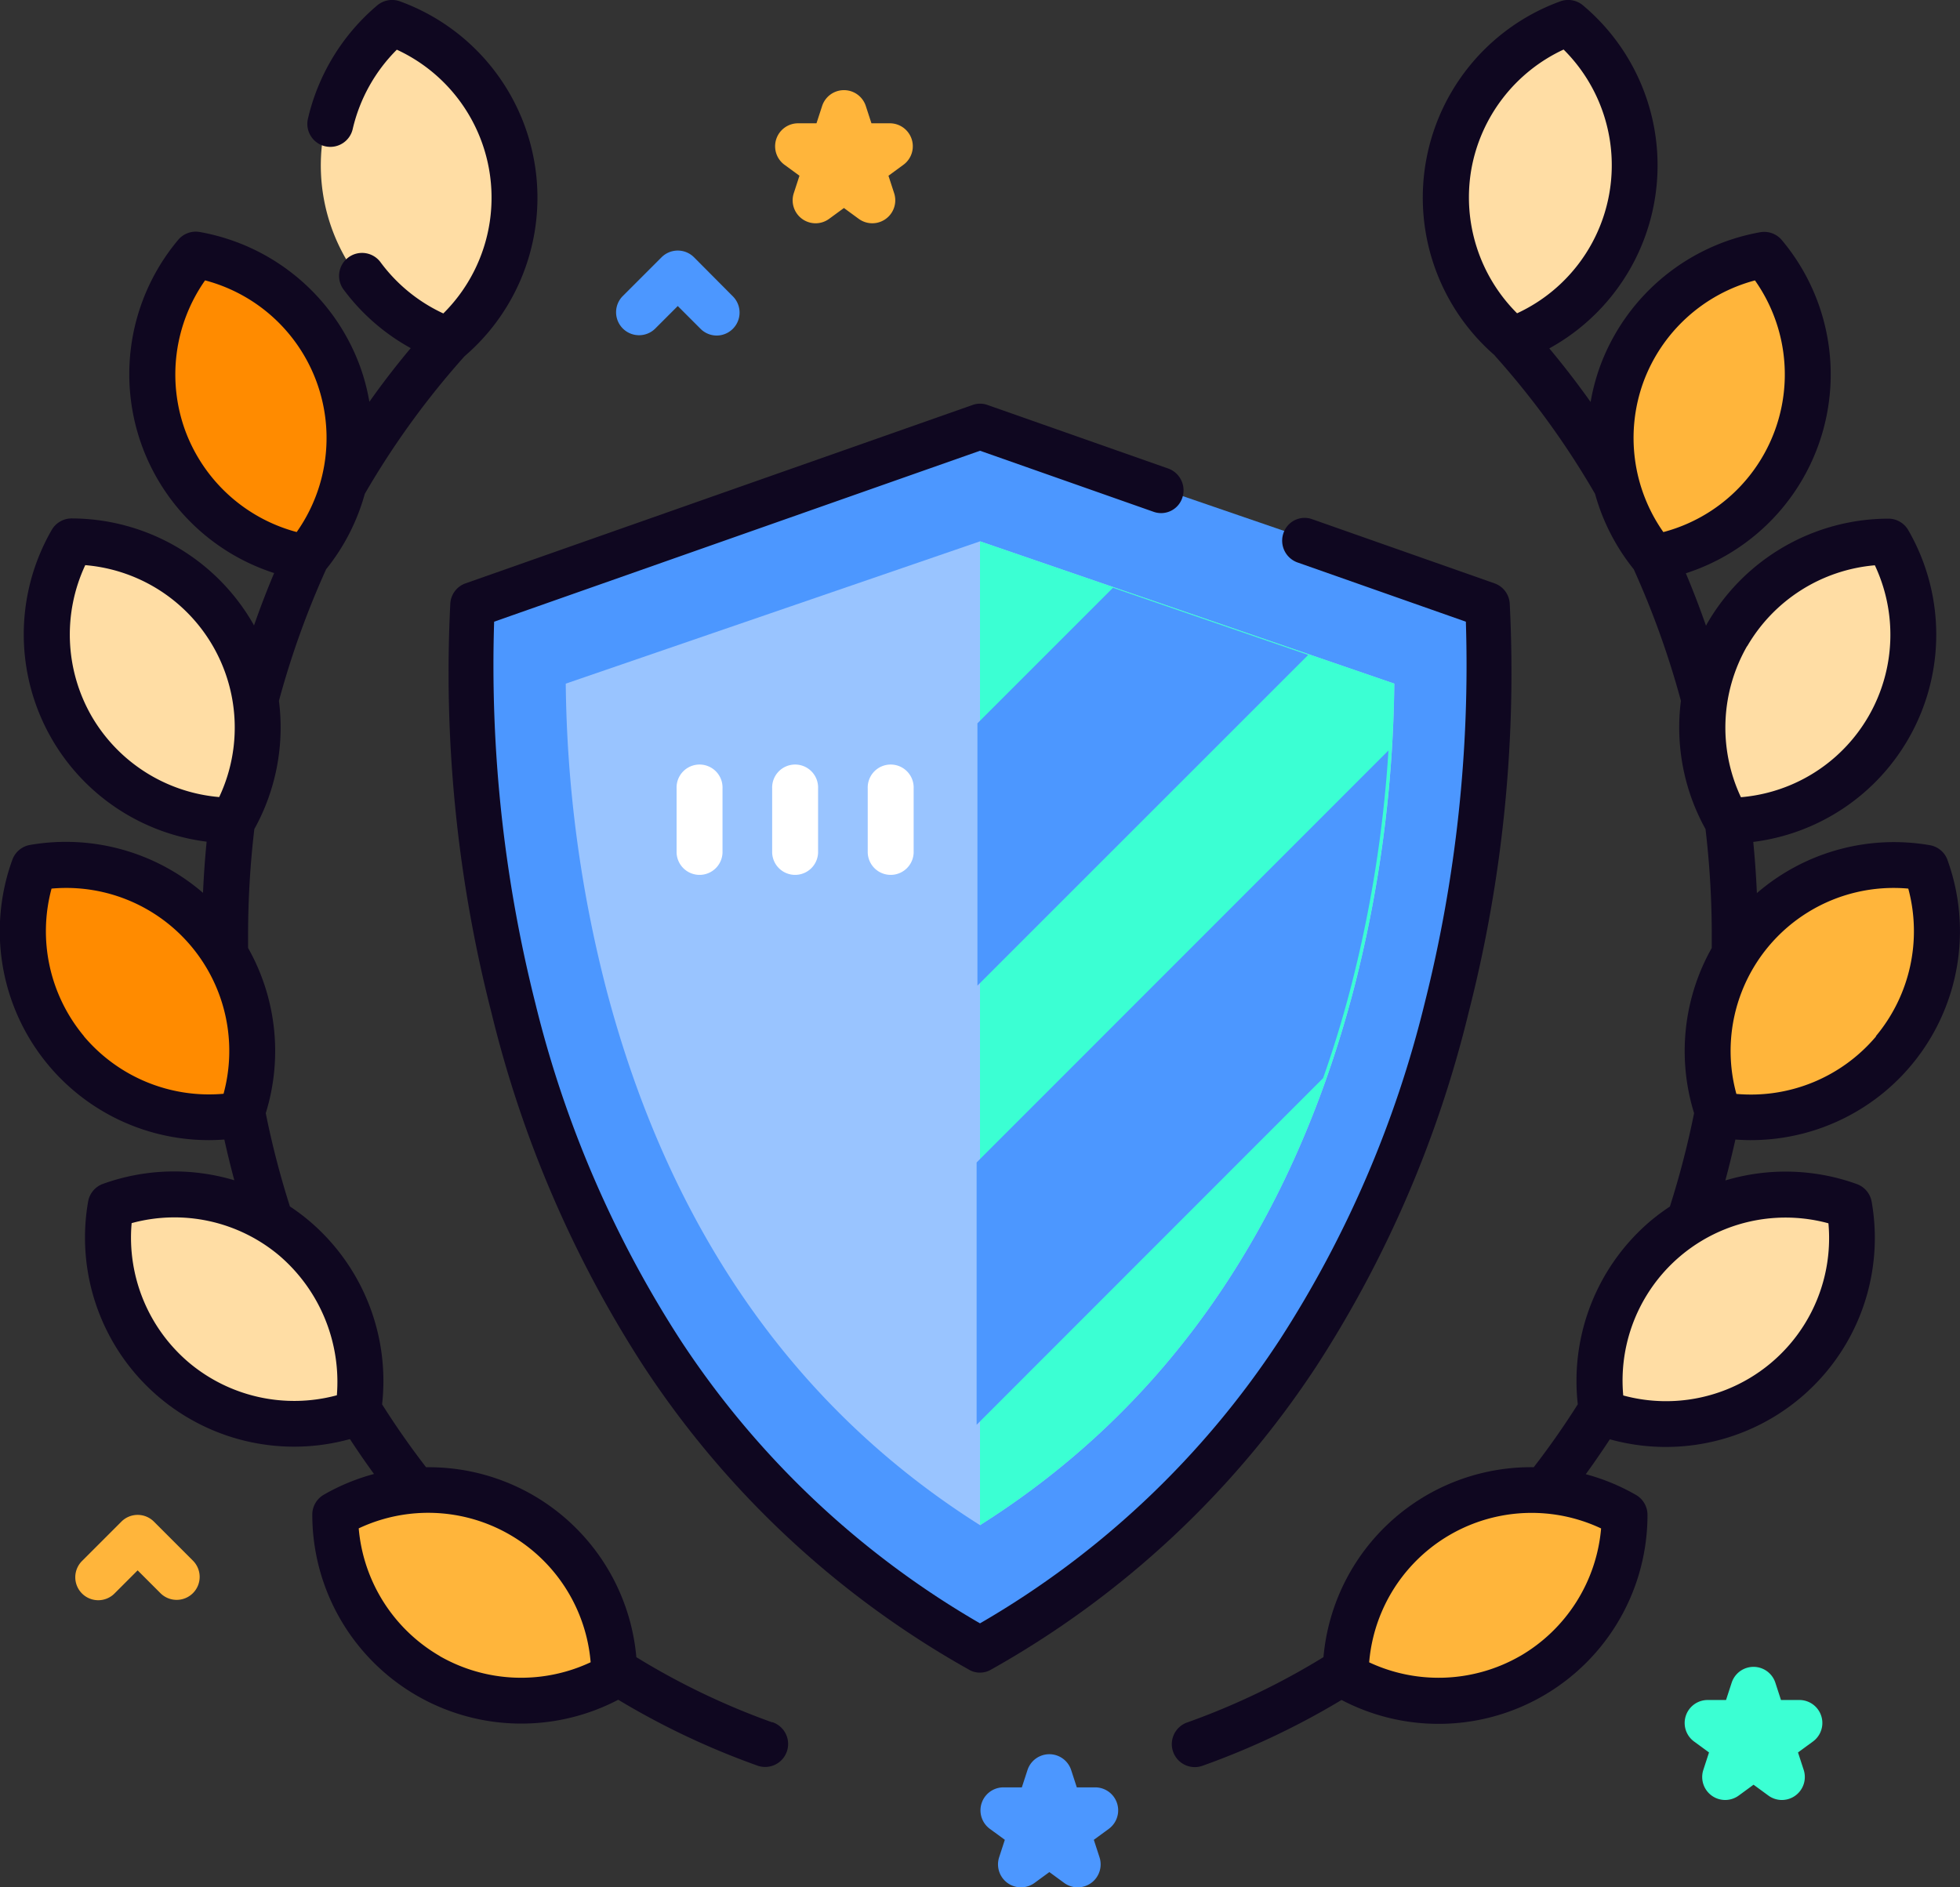
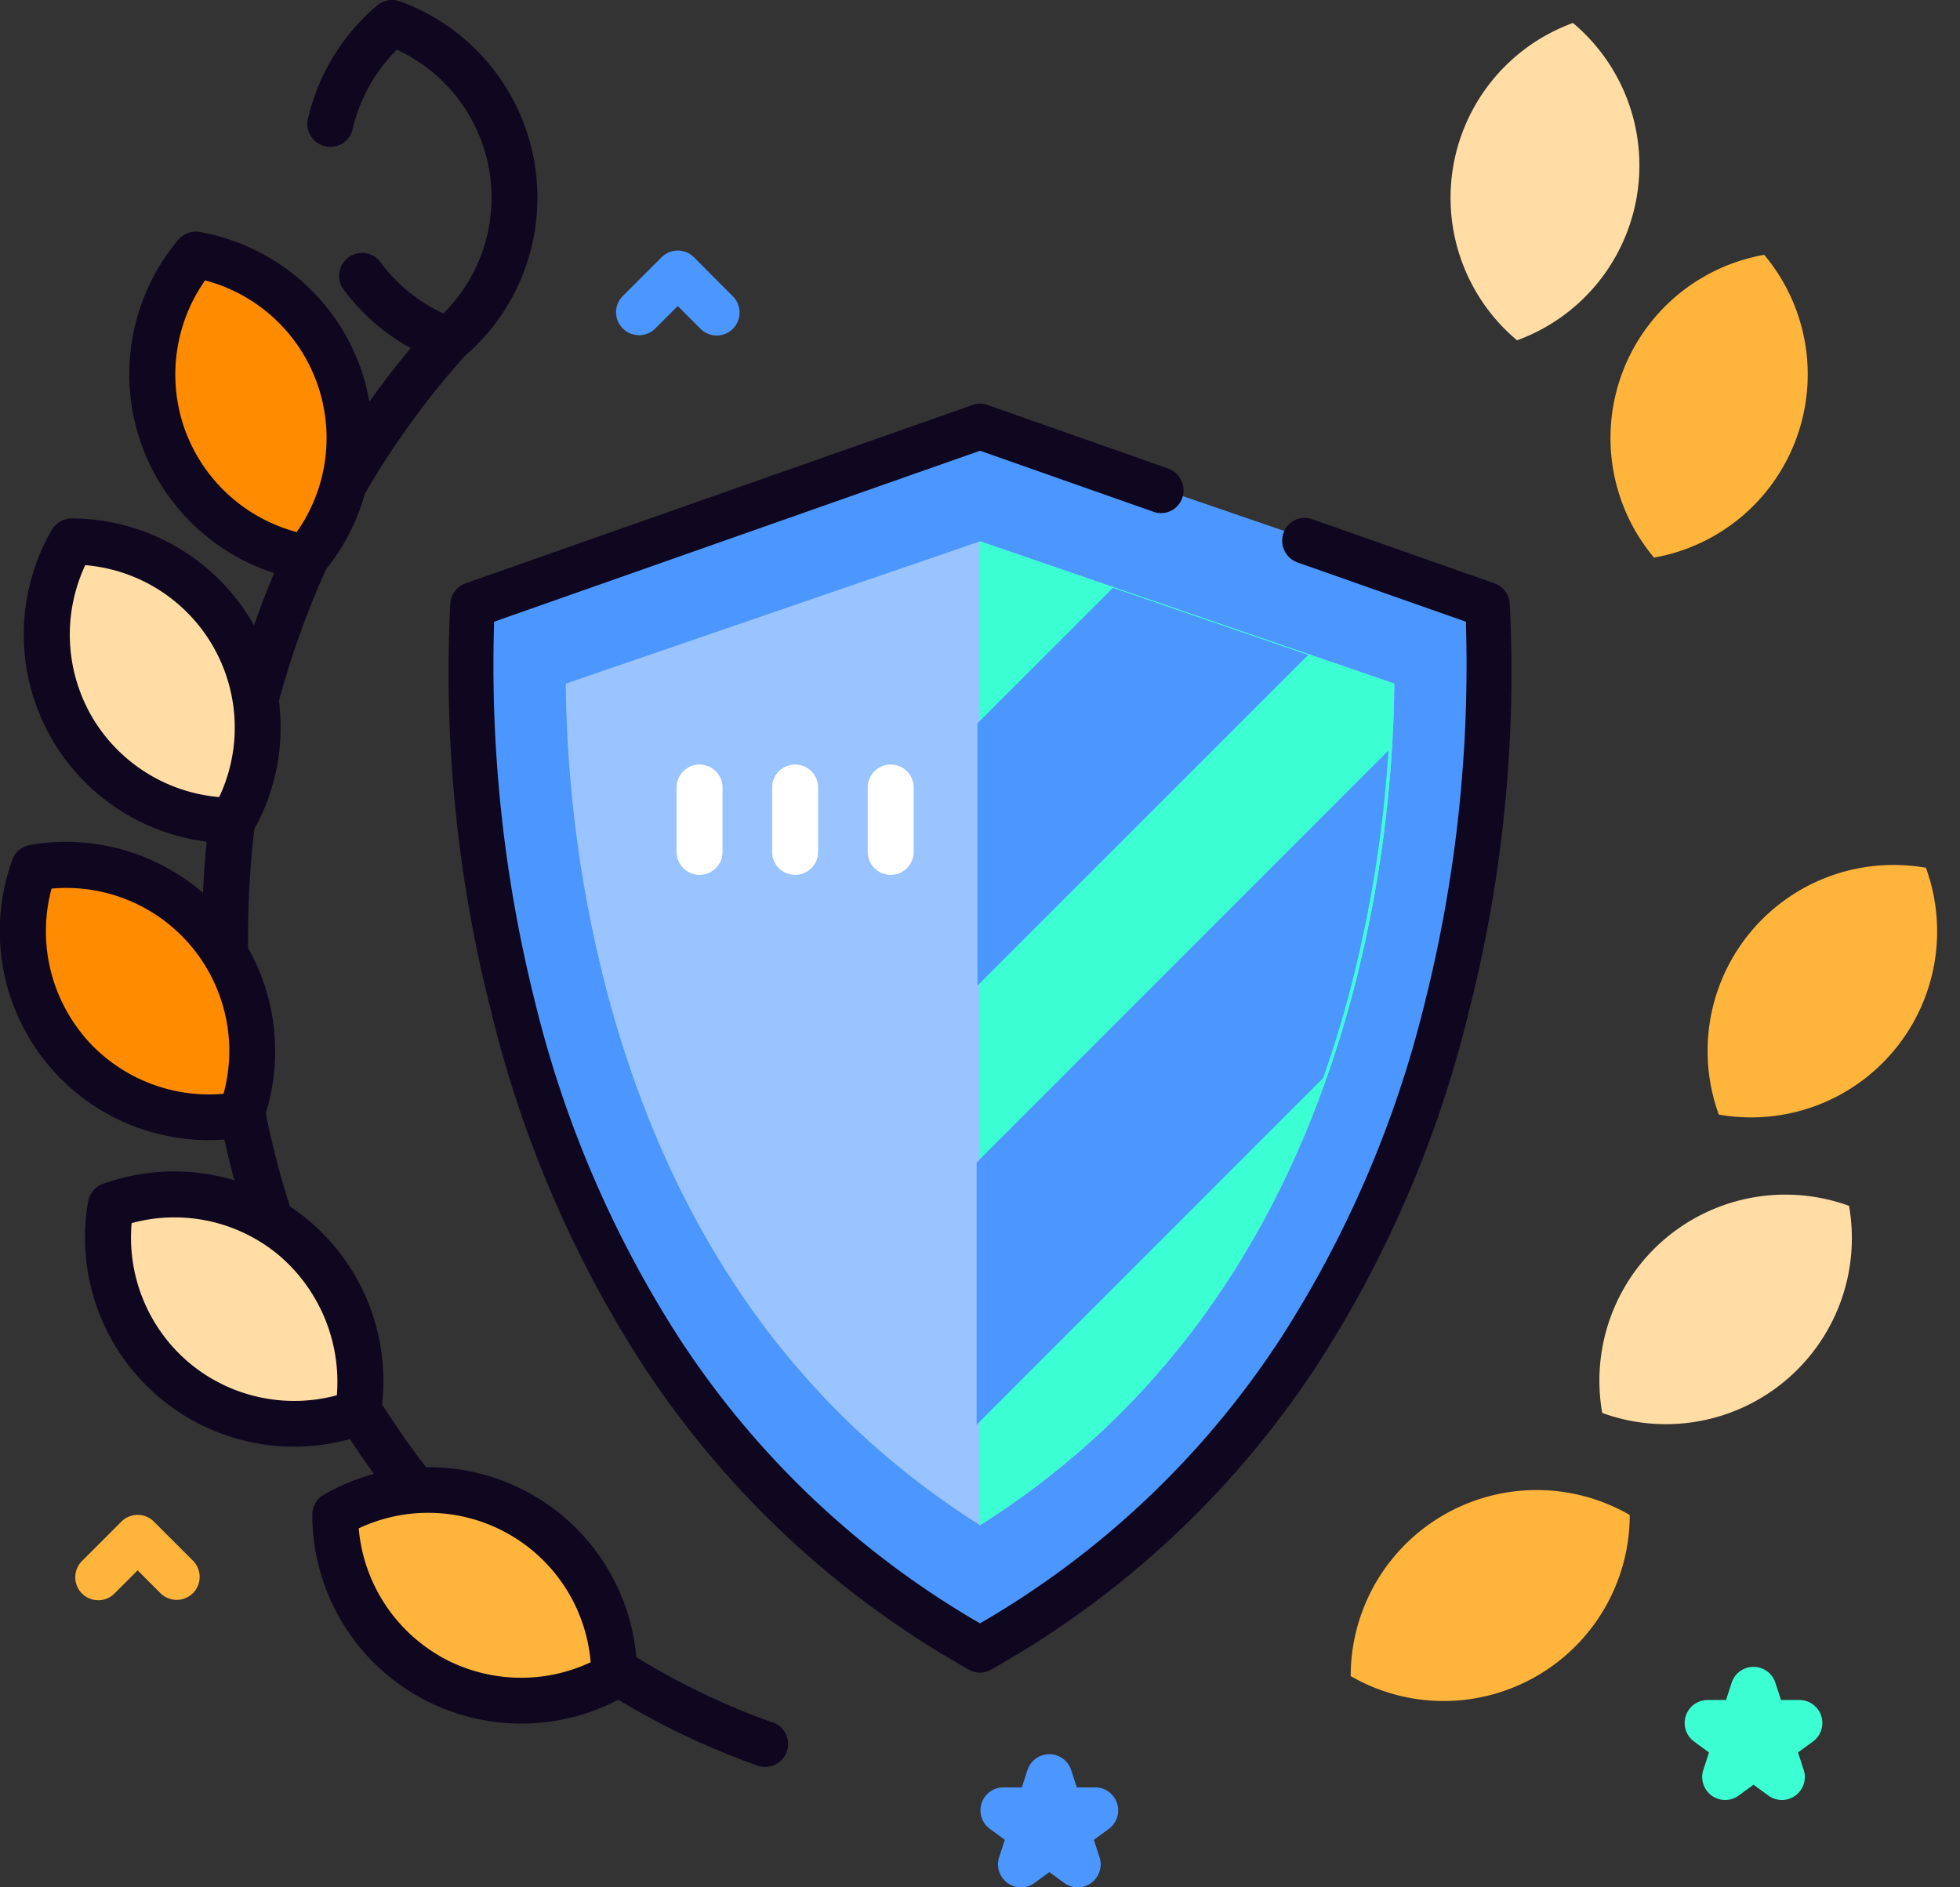
<svg xmlns="http://www.w3.org/2000/svg" width="54" height="52">
  <rect width="100%" height="100%" fill="#333333" stroke="none" />
  <defs>
    <style>.cls-1{fill:#4c97ff}.cls-8{fill:#fff}.cls-3{fill:#3bffd3}.cls-4{fill:#ff8b00}.cls-5{fill:#ffdda4}.cls-6{fill:#ffb53b}.cls-7{fill:#0f0720}</style>
  </defs>
  <g id="law" transform="translate(-39.841 -51.635)">
    <g id="Group_4013" data-name="Group 4013" transform="translate(39.841 51.635)">
      <g id="Group_4011" data-name="Group 4011">
        <g id="Group_4009" data-name="Group 4009" transform="translate(12.63 11.75)">
          <path id="Path_9155" d="M171.13 149.407l-14.317-4.918-14.313 4.918s-1.714 19.983 14.317 28.783c16.027-8.799 14.313-28.783 14.313-28.783z" class="cls-1" data-name="Path 9155" transform="translate(-142.443 -144.489)" />
          <path id="Path_9156" fill="#fff" d="M177.221 196.6c-5.1-3.218-8.556-8.168-10.288-14.734a34.993 34.993 0 01-1.126-8.452l11.414-3.921 11.414 3.921a35.007 35.007 0 01-1.126 8.452c-1.733 6.564-5.191 11.514-10.288 14.734z" data-name="Path 9156" opacity=".43" transform="translate(-162.85 -166.328)" />
          <path id="Path_9157" d="M256 169.492l11.414 3.921a35.006 35.006 0 01-1.126 8.452C264.556 188.43 261.1 193.38 256 196.6z" class="cls-3" data-name="Path 9157" transform="translate(-241.63 -166.328)" />
        </g>
        <path id="Path_9158" d="M73.291 112.167a5.124 5.124 0 01.889-5.048 5.125 5.125 0 013.036 8.342 5.122 5.122 0 01-3.925-3.294z" class="cls-4" data-name="Path 9158" transform="translate(-68.787 -100.098)" />
        <path id="Path_9159" d="M50.7 174.68a5.124 5.124 0 010-5.125 5.125 5.125 0 014.439 7.688 5.122 5.122 0 01-4.439-2.563z" class="cls-5" data-name="Path 9159" transform="translate(-48.726 -154.632)" />
        <path id="Path_9160" d="M65.191 316.865a5.124 5.124 0 01-1.754-4.816 5.125 5.125 0 016.8 5.706 5.122 5.122 0 01-5.046-.89z" class="cls-5" data-name="Path 9160" transform="translate(-60.384 -278.825)" />
        <path id="Path_9161" d="M115.41 381.18a5.124 5.124 0 01-2.564-4.438 5.125 5.125 0 017.688 4.439 5.122 5.122 0 01-5.124-.001z" class="cls-6" data-name="Path 9161" transform="translate(-103.747 -335.001)" />
-         <path id="Path_9162" d="M110.771 61.451a5.124 5.124 0 011.752-4.817 5.125 5.125 0 011.541 8.743 5.122 5.122 0 01-3.293-3.926z" class="cls-5" data-name="Path 9162" transform="translate(-101.854 -56.001)" />
        <path id="Path_9163" d="M46.02 245.089a5.124 5.124 0 01-.891-5.048 5.125 5.125 0 015.706 6.8 5.122 5.122 0 01-4.815-1.752z" class="cls-4" data-name="Path 9163" transform="translate(-44.191 -216.132)" />
        <path id="Path_9164" d="M401.185 112.167a5.124 5.124 0 00-.889-5.048 5.125 5.125 0 00-3.036 8.342 5.122 5.122 0 003.925-3.294z" class="cls-6" data-name="Path 9164" transform="translate(-351.69 -100.098)" />
-         <path id="Path_9165" d="M421.179 174.68a5.124 5.124 0 000-5.125 5.125 5.125 0 00-4.439 7.688 5.122 5.122 0 004.439-2.563z" class="cls-5" data-name="Path 9165" transform="translate(-369.154 -154.632)" />
        <path id="Path_9166" d="M398.8 316.865a5.124 5.124 0 001.754-4.816 5.125 5.125 0 00-6.8 5.706 5.122 5.122 0 005.046-.89z" class="cls-5" data-name="Path 9166" transform="translate(-349.611 -278.825)" />
        <path id="Path_9167" d="M343.525 381.18a5.124 5.124 0 002.564-4.438 5.125 5.125 0 00-7.688 4.439 5.122 5.122 0 005.124-.001z" class="cls-6" data-name="Path 9167" transform="translate(-301.188 -335.001)" />
        <path id="Path_9168" d="M365.354 61.451a5.124 5.124 0 00-1.752-4.817 5.125 5.125 0 00-1.541 8.743 5.122 5.122 0 003.293-3.926z" class="cls-5" data-name="Path 9168" transform="translate(-320.265 -56.001)" />
        <path id="Path_9169" d="M422.334 245.089a5.124 5.124 0 00.891-5.048 5.125 5.125 0 00-5.706 6.8 5.122 5.122 0 004.815-1.752z" class="cls-6" data-name="Path 9169" transform="translate(-370.164 -216.132)" />
        <g id="Group_4010" data-name="Group 4010">
          <path id="Path_9170" d="M161.374 165.967a31.65 31.65 0 004.157-9.677 37.781 37.781 0 001.137-11.3.63.63 0 00-.415-.544l-5.036-1.772a.615.615 0 00-.785.393.637.637 0 00.384.8l4.644 1.634a38.116 38.116 0 01-1.135 10.512 30.343 30.343 0 01-3.989 9.267 24.571 24.571 0 01-8.262 7.819 24.571 24.571 0 01-8.262-7.819 30.346 30.346 0 01-3.989-9.267 38.117 38.117 0 01-1.135-10.512l13.387-4.71 4.789 1.685a.615.615 0 00.785-.393.637.637 0 00-.384-.8l-4.99-1.755a.605.605 0 00-.4 0l-13.979 4.918a.63.63 0 00-.415.544 37.782 37.782 0 001.137 11.3 31.648 31.648 0 004.157 9.677 25.815 25.815 0 009 8.411.6.6 0 00.595 0 25.815 25.815 0 009.004-8.411z" class="cls-7" data-name="Path 9170" transform="translate(-125.074 -128.372)" />
          <path id="Path_9171" d="M61.114 99.089a20.041 20.041 0 01-3.741-1.795 5.74 5.74 0 00-5.793-5.233 22.59 22.59 0 01-1.212-1.733 5.78 5.78 0 00-2.017-5.063 5.63 5.63 0 00-.522-.389 23.952 23.952 0 01-.666-2.57 5.781 5.781 0 00-.487-4.553v-.363a25.028 25.028 0 01.172-2.911 5.776 5.776 0 00.678-3.535 24.007 24.007 0 011.3-3.625 5.751 5.751 0 001.065-2.076 22.86 22.86 0 012.75-3.794 5.756 5.756 0 00-1.781-9.777.633.633 0 00-.624.11 5.806 5.806 0 00-1.908 3.111.633.633 0 101.233.286 4.535 4.535 0 011.213-2.175 4.491 4.491 0 011.281 7.267 4.5 4.5 0 01-1.722-1.4.633.633 0 10-1.015.756 5.756 5.756 0 001.839 1.6q-.6.714-1.139 1.478a5.721 5.721 0 00-.258-.977 5.781 5.781 0 00-4.411-3.7.633.633 0 00-.6.217 5.757 5.757 0 002.645 9.179q-.3.712-.555 1.445c-.013-.024-.024-.048-.038-.071a5.781 5.781 0 00-4.987-2.879.633.633 0 00-.548.317 5.757 5.757 0 004.268 8.589q-.069.7-.1 1.41a5.785 5.785 0 00-4.766-1.32.632.632 0 00-.486.407 5.758 5.758 0 005.421 7.726c.139 0 .279-.006.419-.016q.125.565.275 1.122a5.783 5.783 0 00-3.621.1.633.633 0 00-.407.486 5.761 5.761 0 007.213 6.545q.319.489.663.962a5.744 5.744 0 00-1.383.571.633.633 0 00-.317.549 5.758 5.758 0 008.429 5.1 21.291 21.291 0 003.814 1.807.633.633 0 10.424-1.192zM44.94 63.487a4.512 4.512 0 01.551-4.127 4.491 4.491 0 012.524 6.934 4.511 4.511 0 01-3.075-2.807zm-2.576 7.879a4.511 4.511 0 01-.174-4.16 4.491 4.491 0 013.69 6.39 4.511 4.511 0 01-3.516-2.23zm-.209 8.819a4.512 4.512 0 01-.894-4.067A4.491 4.491 0 0146 81.771a4.512 4.512 0 01-3.849-1.586zm2.9 9a4.512 4.512 0 01-1.587-3.85 4.485 4.485 0 014.065.892 4.583 4.583 0 011.589 3.851 4.511 4.511 0 01-4.067-.893zm6.9 8.076a4.511 4.511 0 01-2.231-3.516 4.491 4.491 0 016.39 3.689 4.511 4.511 0 01-4.155-.168z" class="cls-7" data-name="Path 9171" transform="translate(-39.841 -51.635)" />
-           <path id="Path_9172" d="M322.081 75.329a.633.633 0 00-.486-.407 5.782 5.782 0 00-4.766 1.32q-.031-.708-.1-1.41a5.757 5.757 0 004.271-8.59.633.633 0 00-.548-.317 5.781 5.781 0 00-4.987 2.879l-.038.071q-.256-.733-.555-1.445a5.757 5.757 0 002.645-9.179.633.633 0 00-.6-.217 5.781 5.781 0 00-4.411 3.7 5.7 5.7 0 00-.258.977q-.542-.763-1.138-1.477a5.755 5.755 0 00.927-9.452.633.633 0 00-.624-.11 5.755 5.755 0 00-1.806 9.755v.005a22.857 22.857 0 012.764 3.811 5.752 5.752 0 001.065 2.076 24.016 24.016 0 011.3 3.625 5.775 5.775 0 00.678 3.535 25.006 25.006 0 01.172 2.911v.363a5.781 5.781 0 00-.487 4.552 24.3 24.3 0 01-.667 2.574 5.684 5.684 0 00-.519.384 5.777 5.777 0 00-2.018 5.063 22.3 22.3 0 01-1.214 1.734 5.74 5.74 0 00-5.793 5.233 20.044 20.044 0 01-3.741 1.795.633.633 0 10.425 1.192 21.3 21.3 0 003.814-1.807 5.756 5.756 0 008.429-5.1.633.633 0 00-.317-.549 5.739 5.739 0 00-1.383-.571q.342-.472.663-.962a5.757 5.757 0 007.213-6.546.632.632 0 00-.408-.486 5.778 5.778 0 00-3.623-.1q.151-.562.277-1.127c.14.01.28.016.419.016a5.758 5.758 0 005.421-7.726zM313.7 62.168a4.512 4.512 0 013.076-2.807 4.492 4.492 0 01-2.524 6.934 4.509 4.509 0 01-.552-4.127zm-4.738-5.868a4.512 4.512 0 012.542-3.3 4.493 4.493 0 01-1.282 7.267 4.51 4.51 0 01-1.26-3.967zm1.344 40.962a4.511 4.511 0 01-4.159.174 4.491 4.491 0 016.39-3.689 4.512 4.512 0 01-2.231 3.516zM318.8 85.34a4.492 4.492 0 01-5.653 4.743 4.491 4.491 0 015.653-4.743zm-2.238-15.9a4.512 4.512 0 013.517-2.23 4.492 4.492 0 01-3.69 6.39 4.509 4.509 0 01.17-4.163zm3.551 10.749a4.509 4.509 0 01-3.849 1.586A4.491 4.491 0 01321 76.118a4.512 4.512 0 01-.894 4.067z" class="cls-7" data-name="Path 9172" transform="translate(-268.425 -51.635)" />
        </g>
      </g>
      <g id="Group_4012" data-name="Group 4012" transform="translate(18.641 21.091)">
        <path id="Path_9173" d="M210.151 220.706v-1.774a.633.633 0 111.265 0v1.774a.633.633 0 01-1.265 0z" class="cls-8" data-name="Path 9173" transform="translate(-207.518 -218.3)" />
        <path id="Path_9174" d="M189.344 220.706v-1.774a.633.633 0 111.265 0v1.774a.633.633 0 01-1.265 0z" class="cls-8" data-name="Path 9174" transform="translate(-189.344 -218.3)" />
        <path id="Path_9175" d="M230.958 220.706v-1.774a.633.633 0 111.265 0v1.774a.633.633 0 01-1.265 0z" class="cls-8" data-name="Path 9175" transform="translate(-225.692 -218.3)" />
      </g>
      <path id="Path_9176" d="M265.113 181.469L256 190.581v-7.228l3.733-3.733z" class="cls-1" data-name="Path 9176" transform="translate(-229.071 -163.424)" />
      <path id="Path_9177" d="M267.347 215.02a34.8 34.8 0 01-1.059 6.611q-.328 1.247-.742 2.418L256 233.6v-7.228z" class="cls-1" data-name="Path 9177" transform="translate(-229.093 -194.344)" />
-       <path id="Path_9178" d="M212.074 74.905a.633.633 0 01-.6-.828l.157-.482-.41-.3a.633.633 0 01.372-1.145h.507l.157-.482a.633.633 0 011.2 0l.157.482h.507a.633.633 0 01.372 1.145l-.41.3.157.482a.633.633 0 01-.974.707l-.41-.3-.41.3a.632.632 0 01-.372.121z" class="cls-6" data-name="Path 9178" transform="translate(-189.605 -68.753)" />
      <path id="Path_9179" d="M258.994 437.206a.632.632 0 01-.372-.121l-.41-.3-.41.3a.633.633 0 01-.974-.707l.157-.482-.41-.3a.633.633 0 01.372-1.145h.507l.157-.482a.633.633 0 011.2 0l.157.482h.507a.633.633 0 01.372 1.145l-.41.3.157.482a.633.633 0 01-.6.828z" class="cls-1" data-name="Path 9179" transform="translate(-229.301 -385.205)" />
      <path id="Path_9180" d="M414.891 418.185a.631.631 0 01-.372-.121l-.41-.3-.41.3a.633.633 0 01-.974-.707l.157-.482-.41-.3a.633.633 0 01.372-1.145h.507l.157-.482a.633.633 0 011.2 0l.157.482h.507a.633.633 0 01.372 1.145l-.41.3.157.482a.633.633 0 01-.6.828z" class="cls-3" data-name="Path 9180" transform="translate(-365.797 -368.591)" />
      <path id="Path_9181" d="M178.557 108.532a.631.631 0 01-.447-.185l-.628-.628-.628.628a.633.633 0 01-.895-.895l1.076-1.076a.633.633 0 01.895 0l1.07 1.076a.633.633 0 01-.447 1.08z" class="cls-1" data-name="Path 9181" transform="translate(-158.809 -99.287)" />
      <path id="Path_9182" d="M59.09 383.808a.631.631 0 01-.447-.185l-.628-.628-.628.628a.633.633 0 11-.895-.895l1.076-1.076a.633.633 0 01.895 0l1.076 1.076a.633.633 0 01-.447 1.08z" class="cls-6" data-name="Path 9182" transform="translate(-54.223 -339.728)" />
    </g>
  </g>
</svg>